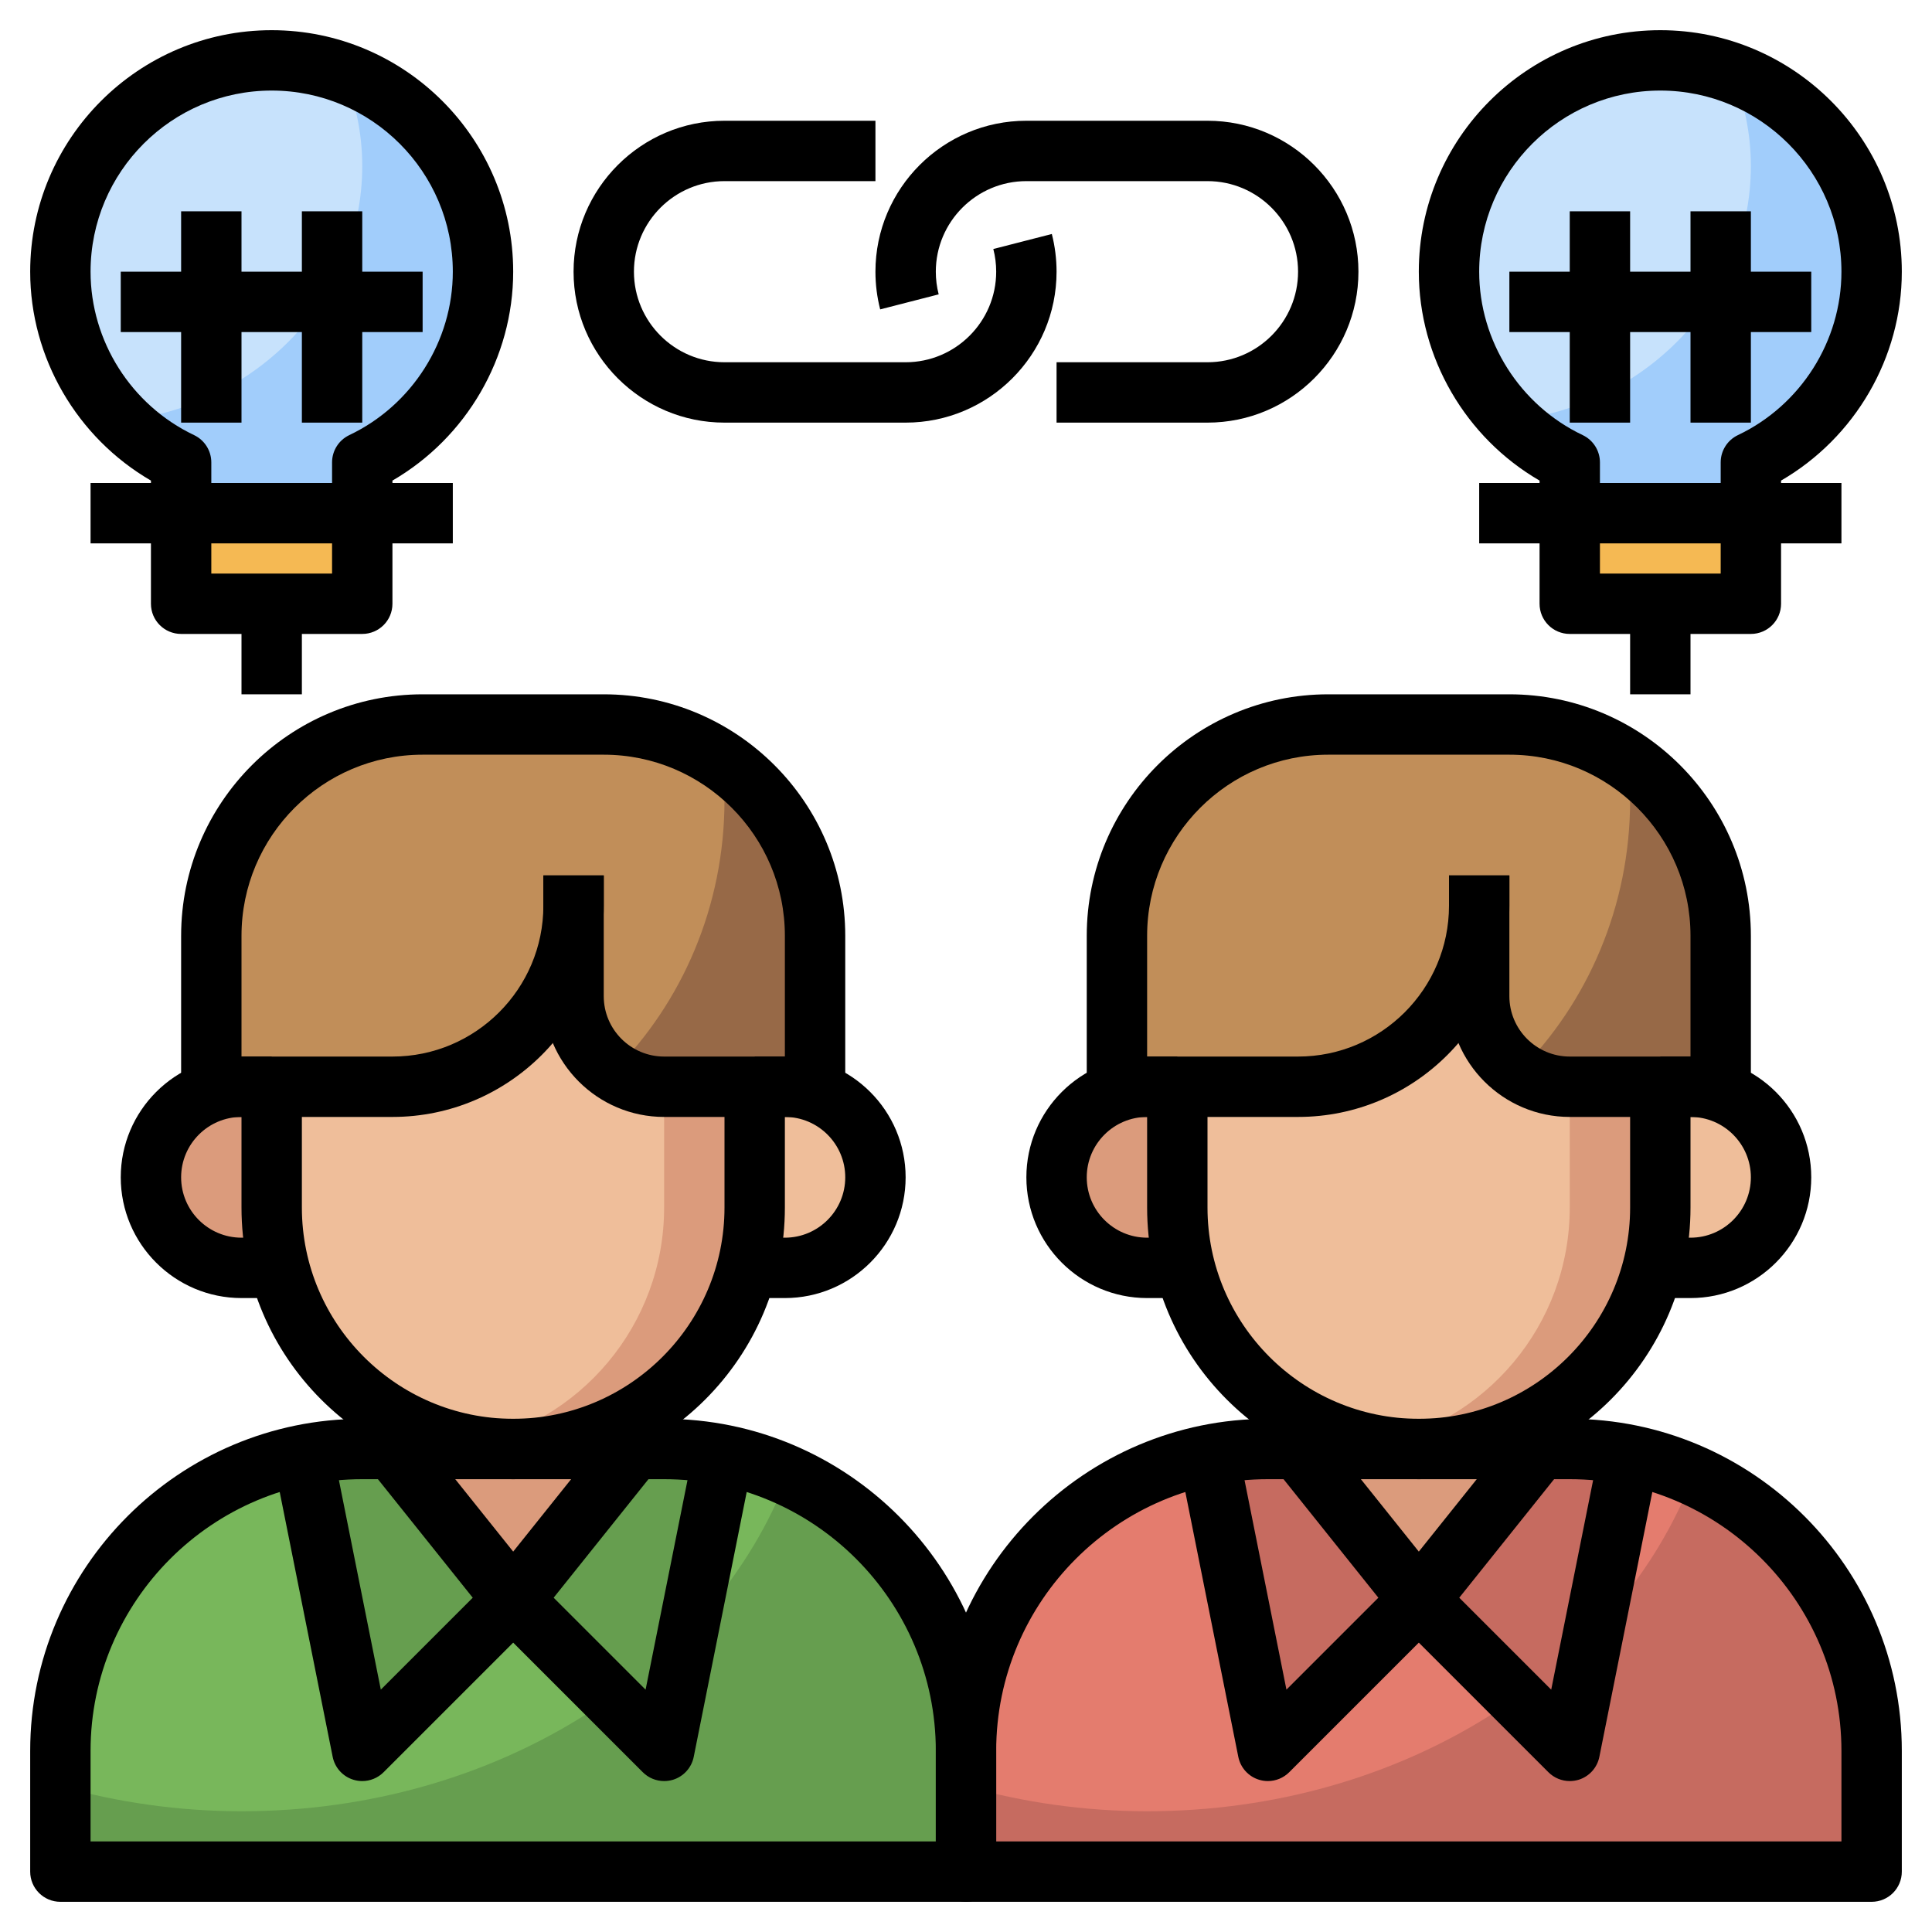
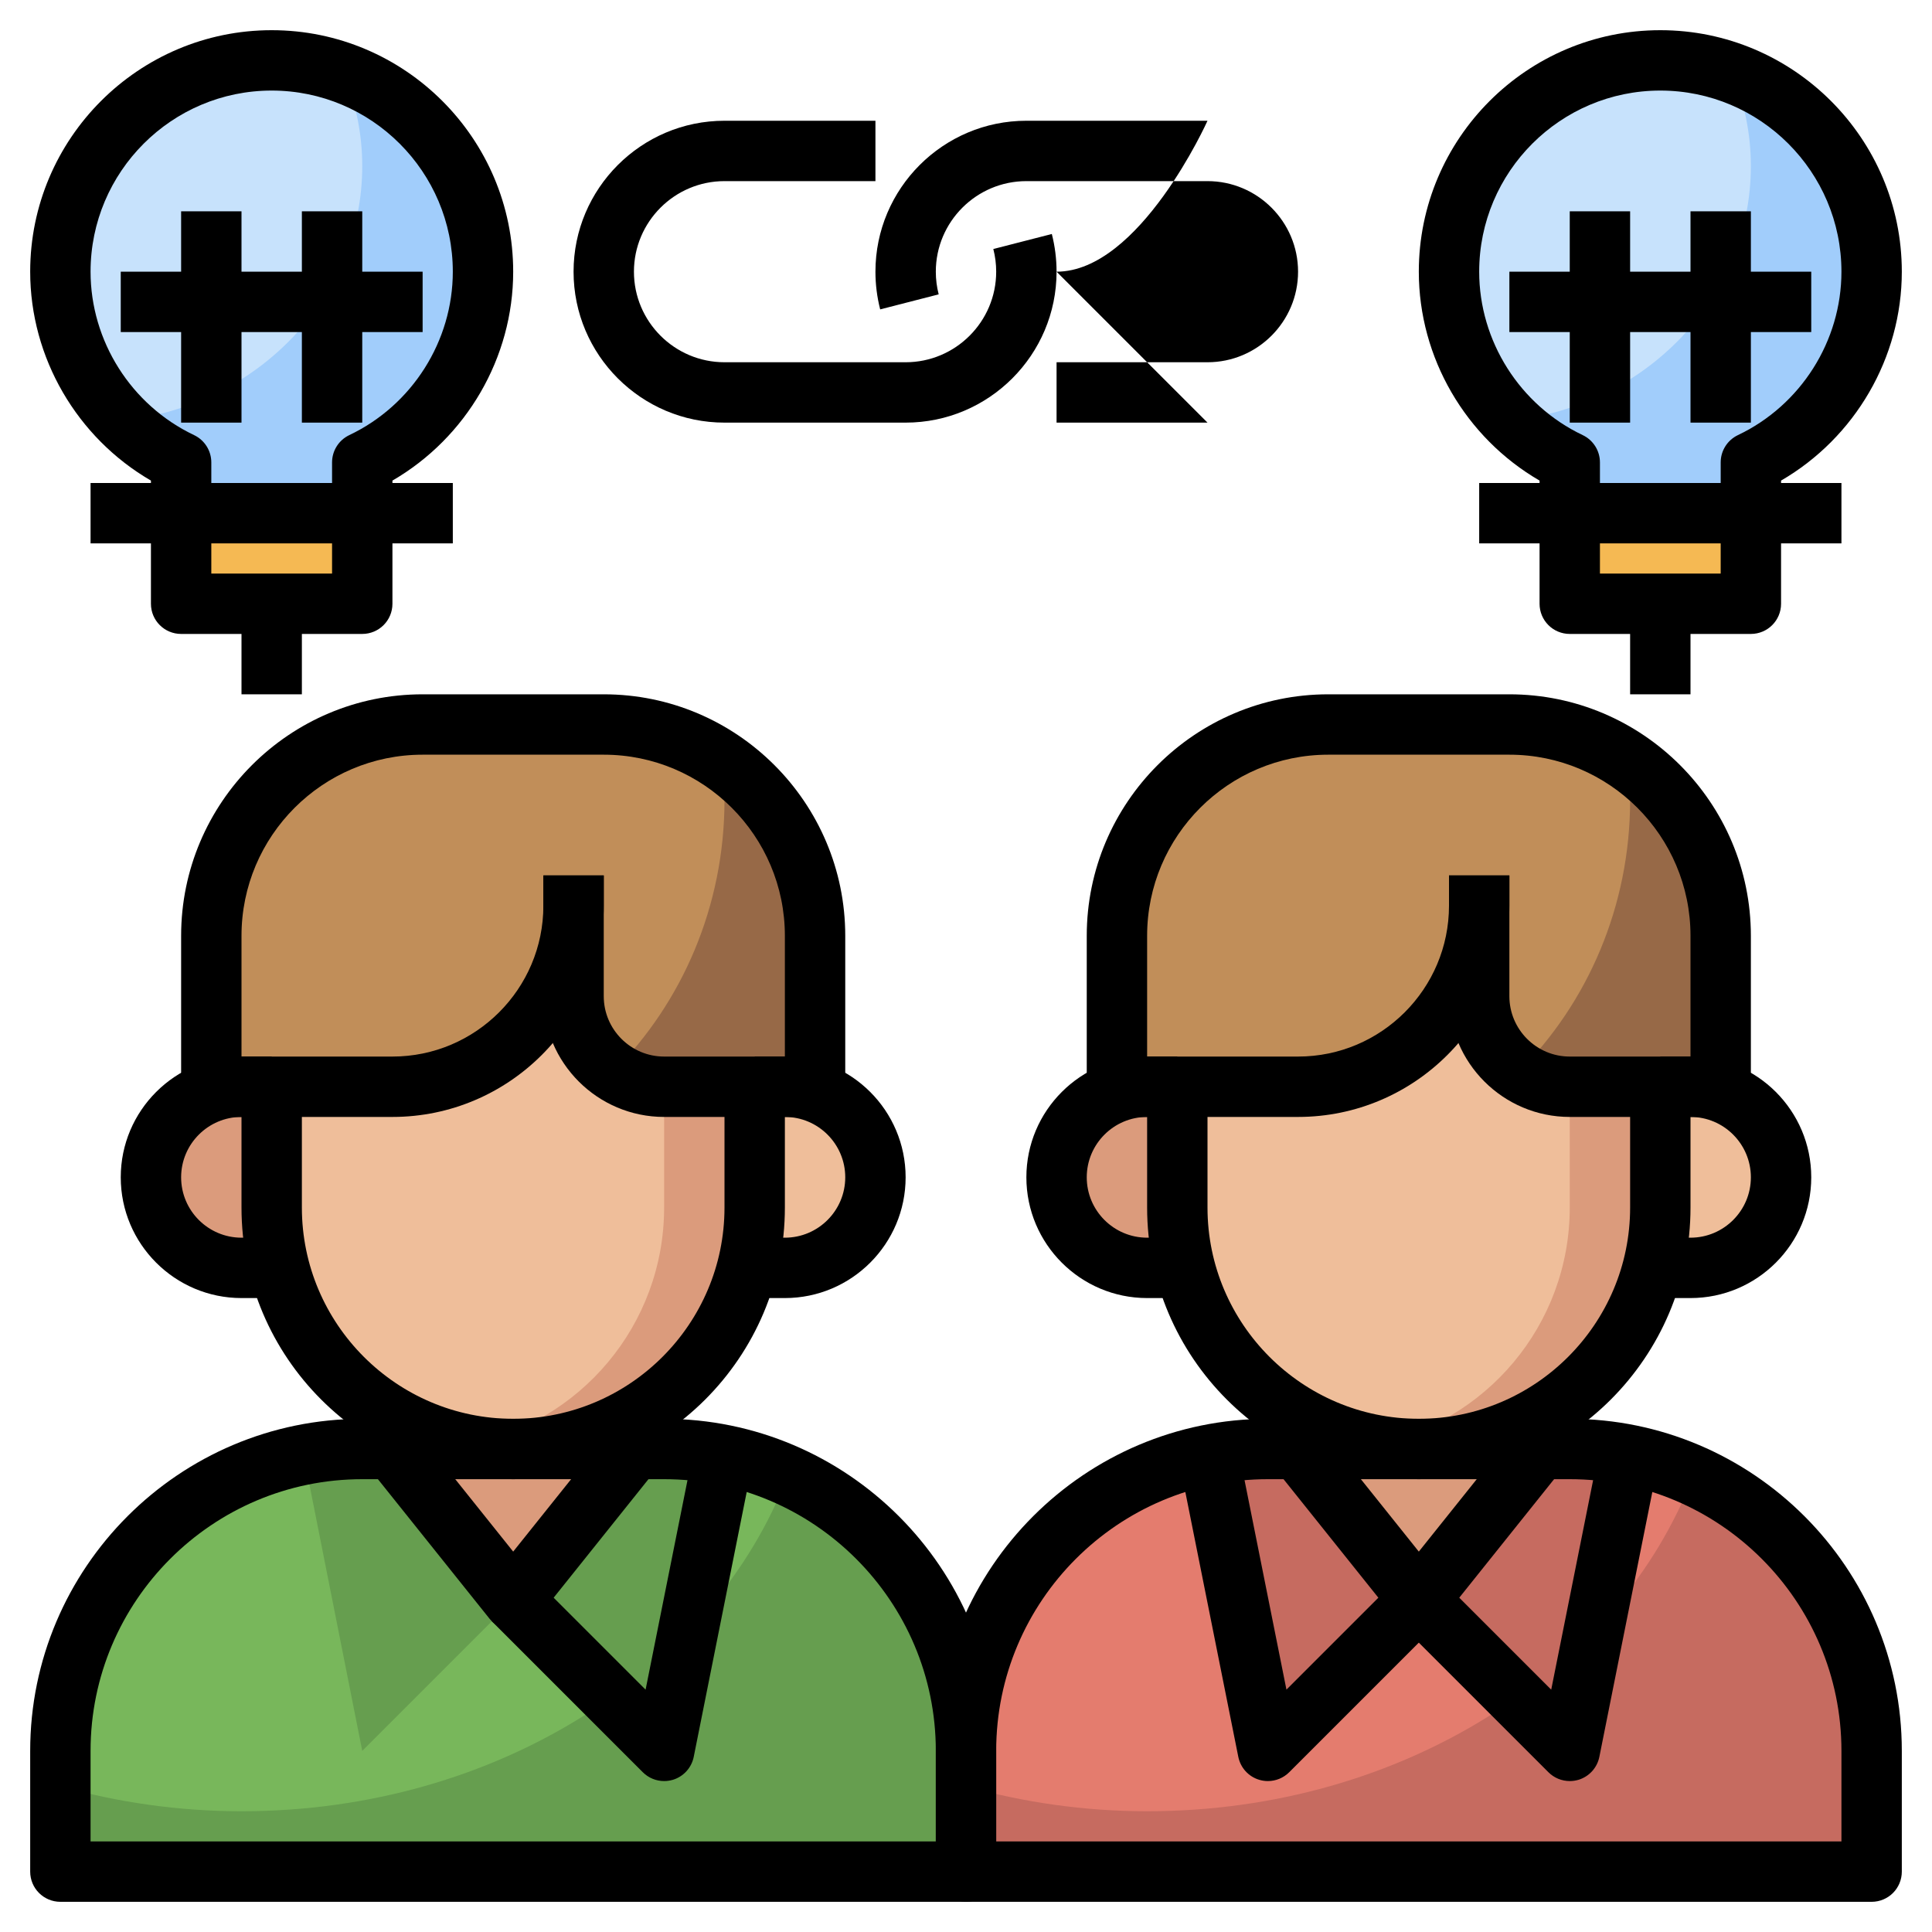
<svg xmlns="http://www.w3.org/2000/svg" id="Layer_3" enable-background="new 0 0 64 64" height="512" viewBox="0 0 64 64" width="512">
  <path d="m62 62v-4c0-5.523-4.477-10-10-10h-10c-5.523 0-10 4.477-10 10v4" fill="#c66b60" />
  <path d="m38 60c8.471 0 15.64-4.67 18.092-11.118-1.25-.562-2.633-.882-4.092-.882h-10c-5.523 0-10 4.477-10 10v1.173c1.888.529 3.901.827 6 .827z" fill="#e47c6e" />
  <path d="m52 58 1.945-9.808c-.63-.124-1.279-.192-1.945-.192h-1l-4 5z" fill="#c66b60" />
  <path d="m42 58 5-5-4-5h-1c-.666 0-1.315.068-1.945.192z" fill="#c66b60" />
  <path d="m43 48 4 5 4-5" fill="#db9b7c" />
  <path d="m40 42h-2c-1.657 0-3-1.343-3-3 0-1.657 1.343-3 3-3h2" fill="#db9b7c" />
  <path d="m54 36h2c1.657 0 3 1.343 3 3 0 1.657-1.343 3-3 3h-2" fill="#efbe9a" />
  <path d="m55 31v9c0 4.418-3.582 8-8 8-4.418 0-8-3.582-8-8v-9" fill="#db9b7c" />
  <path d="m45.5 47.855c3.701-.703 6.5-3.95 6.5-7.855v-10h-13v10c0 3.905 2.799 7.152 6.5 7.855z" fill="#efbe9a" />
  <path d="m49 29v1c0 3.314-2.686 6-6 6h-6v-5c0-3.866 3.134-7 7-7h6c3.866 0 7 3.134 7 7v5h-5c-1.657 0-3-1.343-3-3z" fill="#976947" />
  <path d="m53.937 25.213c-1.122-.765-2.477-1.213-3.937-1.213h-6c-3.866 0-7 3.134-7 7v5h6c3.314 0 6-2.686 6-6v3c0 1.037.526 1.951 1.326 2.49 2.262-2.274 3.674-5.458 3.674-8.99 0-.435-.022-.864-.063-1.287z" fill="#c18e59" />
  <path d="m32 62v-4c0-5.523-4.477-10-10-10h-10c-5.523 0-10 4.477-10 10v4" fill="#669e4f" />
  <path d="m8 60c8.471 0 15.64-4.67 18.092-11.118-1.25-.562-2.633-.882-4.092-.882h-10c-5.523 0-10 4.477-10 10v1.173c1.888.529 3.901.827 6 .827z" fill="#78b75b" />
  <path d="m22 58 1.945-9.808c-.63-.124-1.279-.192-1.945-.192h-1l-4 5z" fill="#669e4f" />
  <path d="m12 58 5-5-4-5h-1c-.666 0-1.315.068-1.945.192z" fill="#669e4f" />
  <path d="m13 48 4 5 4-5" fill="#db9b7c" />
  <path d="m10 42h-2c-1.657 0-3-1.343-3-3 0-1.657 1.343-3 3-3h2" fill="#db9b7c" />
  <path d="m24 36h2c1.657 0 3 1.343 3 3 0 1.657-1.343 3-3 3h-2" fill="#efbe9a" />
  <path d="m25 31v9c0 4.418-3.582 8-8 8-4.418 0-8-3.582-8-8v-9" fill="#db9b7c" />
  <path d="m15.5 47.855c3.701-.703 6.5-3.95 6.5-7.855v-10h-13v10c0 3.905 2.799 7.152 6.5 7.855z" fill="#efbe9a" />
  <path d="m19 29v1c0 3.314-2.686 6-6 6h-6v-5c0-3.866 3.134-7 7-7h6c3.866 0 7 3.134 7 7v5h-5c-1.657 0-3-1.343-3-3z" fill="#976947" />
  <path d="m23.937 25.213c-1.122-.765-2.477-1.213-3.937-1.213h-6c-3.866 0-7 3.134-7 7v5h6c3.314 0 6-2.686 6-6v3c0 1.037.526 1.951 1.326 2.49 2.262-2.274 3.674-5.458 3.674-8.99 0-.435-.022-.864-.063-1.287z" fill="#c18e59" />
  <path d="m55 2c-3.866 0-7 3.134-7 7 0 2.791 1.637 5.193 4 6.317v4.683h6v-4.683c2.363-1.124 4-3.527 4-6.317 0-3.866-3.134-7-7-7z" fill="#a1cdfb" />
  <path d="m48 9c0 1.934.798 3.67 2.067 4.935 4.467-.5 7.933-4.082 7.933-8.435 0-1.086-.224-2.12-.617-3.075-.745-.27-1.545-.425-2.383-.425-3.866 0-7 3.134-7 7z" fill="#c7e2fc" />
  <path d="m52 17h6v3h-6z" fill="#f5b953" />
  <path d="m9 2c-3.866 0-7 3.134-7 7 0 2.791 1.637 5.193 4 6.317v4.683h6v-4.683c2.363-1.124 4-3.527 4-6.317 0-3.866-3.134-7-7-7z" fill="#a1cdfb" />
  <path d="m2 9c0 1.934.798 3.67 2.067 4.935 4.467-.5 7.933-4.082 7.933-8.435 0-1.086-.224-2.12-.617-3.075-.745-.27-1.545-.425-2.383-.425-3.866 0-7 3.134-7 7z" fill="#c7e2fc" />
  <path d="m6 17h6v3h-6z" fill="#f5b953" />
  <path d="m13 37h-6v-2h6c2.757 0 5-2.243 5-5v-1h2v1c0 3.859-3.141 7-7 7z" />
  <path d="m17 49c-4.963 0-9-4.037-9-9v-4h2v4c0 3.859 3.141 7 7 7s7-3.141 7-7v-4h2v4c0 4.963-4.037 9-9 9z" />
  <path d="m27 37h-5c-2.206 0-4-1.794-4-4v-4h2v4c0 1.103.897 2 2 2h5z" />
  <path d="m9 43h-1c-2.206 0-4-1.794-4-4s1.794-4 4-4h1v2h-1c-1.103 0-2 .897-2 2s.897 2 2 2h1z" />
  <path d="m26 43h-1v-2h1c1.103 0 2-.897 2-2s-.897-2-2-2h-1v-2h1c2.206 0 4 1.794 4 4s-1.794 4-4 4z" />
  <path d="m28 36h-2v-5c0-3.309-2.691-6-6-6h-6c-3.309 0-6 2.691-6 6v5h-2v-5c0-4.411 3.589-8 8-8h6c4.411 0 8 3.589 8 8z" />
  <path d="m32 63h-30c-.553 0-1-.447-1-1v-4c0-6.065 4.935-11 11-11h10c6.065 0 11 4.935 11 11v4c0 .553-.447 1-1 1zm-29-2h28v-3c0-4.963-4.037-9-9-9h-10c-4.963 0-9 4.037-9 9z" />
  <path d="m17 54c-.304 0-.591-.138-.781-.375l-4-5 1.562-1.25 3.219 4.024 3.219-4.024 1.562 1.25-4 5c-.19.237-.477.375-.781.375z" />
-   <path d="m12 59c-.097 0-.194-.014-.29-.043-.353-.106-.618-.399-.69-.761l-2-10 1.961-.393 1.634 8.168 3.679-3.679 1.414 1.414-5 5c-.191.191-.446.294-.708.294z" />
  <path d="m22 59c-.262 0-.517-.103-.707-.293l-5-5 1.414-1.414 3.679 3.679 1.634-8.168 1.961.393-2 10c-.072.361-.338.654-.69.761-.097.028-.194.042-.291.042z" />
  <path d="m43 37h-6v-2h6c2.757 0 5-2.243 5-5v-1h2v1c0 3.859-3.141 7-7 7z" />
  <path d="m47 49c-4.963 0-9-4.037-9-9v-4h2v4c0 3.859 3.141 7 7 7s7-3.141 7-7v-4h2v4c0 4.963-4.037 9-9 9z" />
  <path d="m57 37h-5c-2.206 0-4-1.794-4-4v-4h2v4c0 1.103.897 2 2 2h5z" />
  <path d="m39 43h-1c-2.206 0-4-1.794-4-4s1.794-4 4-4h1v2h-1c-1.103 0-2 .897-2 2s.897 2 2 2h1z" />
  <path d="m56 43h-1v-2h1c1.103 0 2-.897 2-2s-.897-2-2-2h-1v-2h1c2.206 0 4 1.794 4 4s-1.794 4-4 4z" />
  <path d="m58 36h-2v-5c0-3.309-2.691-6-6-6h-6c-3.309 0-6 2.691-6 6v5h-2v-5c0-4.411 3.589-8 8-8h6c4.411 0 8 3.589 8 8z" />
  <path d="m62 63h-30c-.553 0-1-.447-1-1v-4c0-6.065 4.935-11 11-11h10c6.065 0 11 4.935 11 11v4c0 .553-.447 1-1 1zm-29-2h28v-3c0-4.963-4.037-9-9-9h-10c-4.963 0-9 4.037-9 9z" />
  <path d="m47 54c-.304 0-.591-.138-.781-.375l-4-5 1.562-1.25 3.219 4.024 3.219-4.024 1.562 1.25-4 5c-.19.237-.477.375-.781.375z" />
  <path d="m42 59c-.097 0-.194-.014-.29-.043-.353-.106-.618-.399-.69-.761l-2-10 1.961-.393 1.634 8.168 3.679-3.679 1.414 1.414-5 5c-.191.191-.446.294-.708.294z" />
  <path d="m52 59c-.262 0-.517-.103-.707-.293l-5-5 1.414-1.414 3.679 3.679 1.634-8.168 1.961.393-2 10c-.072.361-.338.654-.69.761-.097.028-.194.042-.291.042z" />
  <path d="m12 21h-6c-.553 0-1-.447-1-1v-4.08c-2.449-1.42-4-4.069-4-6.92 0-4.411 3.589-8 8-8s8 3.589 8 8c0 2.851-1.551 5.5-4 6.92v4.08c0 .553-.447 1-1 1zm-5-2h4v-3.683c0-.386.222-.737.57-.903 2.084-.99 3.43-3.116 3.43-5.414 0-3.309-2.691-6-6-6s-6 2.691-6 6c0 2.298 1.346 4.424 3.43 5.414.348.166.57.518.57.903z" />
  <path d="m3 16h12v2h-12z" />
  <path d="m8 20h2v3h-2z" />
  <path d="m6 7h2v7h-2z" />
  <path d="m10 7h2v7h-2z" />
  <path d="m4 9h10v2h-10z" />
  <path d="m58 21h-6c-.553 0-1-.447-1-1v-4.08c-2.449-1.42-4-4.069-4-6.92 0-4.411 3.589-8 8-8s8 3.589 8 8c0 2.851-1.551 5.5-4 6.92v4.08c0 .553-.447 1-1 1zm-5-2h4v-3.683c0-.386.222-.737.57-.903 2.084-.99 3.43-3.116 3.43-5.414 0-3.309-2.691-6-6-6s-6 2.691-6 6c0 2.298 1.346 4.424 3.43 5.414.348.166.57.518.57.903z" />
  <path d="m49 16h12v2h-12z" />
  <path d="m54 20h2v3h-2z" />
  <path d="m52 7h2v7h-2z" />
  <path d="m56 7h2v7h-2z" />
  <path d="m50 9h10v2h-10z" />
  <path d="m30 14h-6c-2.757 0-5-2.243-5-5s2.243-5 5-5h5v2h-5c-1.654 0-3 1.346-3 3s1.346 3 3 3h6c1.654 0 3-1.346 3-3 0-.254-.032-.507-.095-.751l1.938-.498c.104.407.157.827.157 1.249 0 2.757-2.243 5-5 5z" />
-   <path d="m40 14h-5v-2h5c1.654 0 3-1.346 3-3s-1.346-3-3-3h-6c-1.654 0-3 1.346-3 3 0 .254.032.507.095.751l-1.938.498c-.104-.407-.157-.827-.157-1.249 0-2.757 2.243-5 5-5h6c2.757 0 5 2.243 5 5s-2.243 5-5 5z" />
+   <path d="m40 14h-5v-2h5c1.654 0 3-1.346 3-3s-1.346-3-3-3h-6c-1.654 0-3 1.346-3 3 0 .254.032.507.095.751l-1.938.498c-.104-.407-.157-.827-.157-1.249 0-2.757 2.243-5 5-5h6s-2.243 5-5 5z" />
</svg>